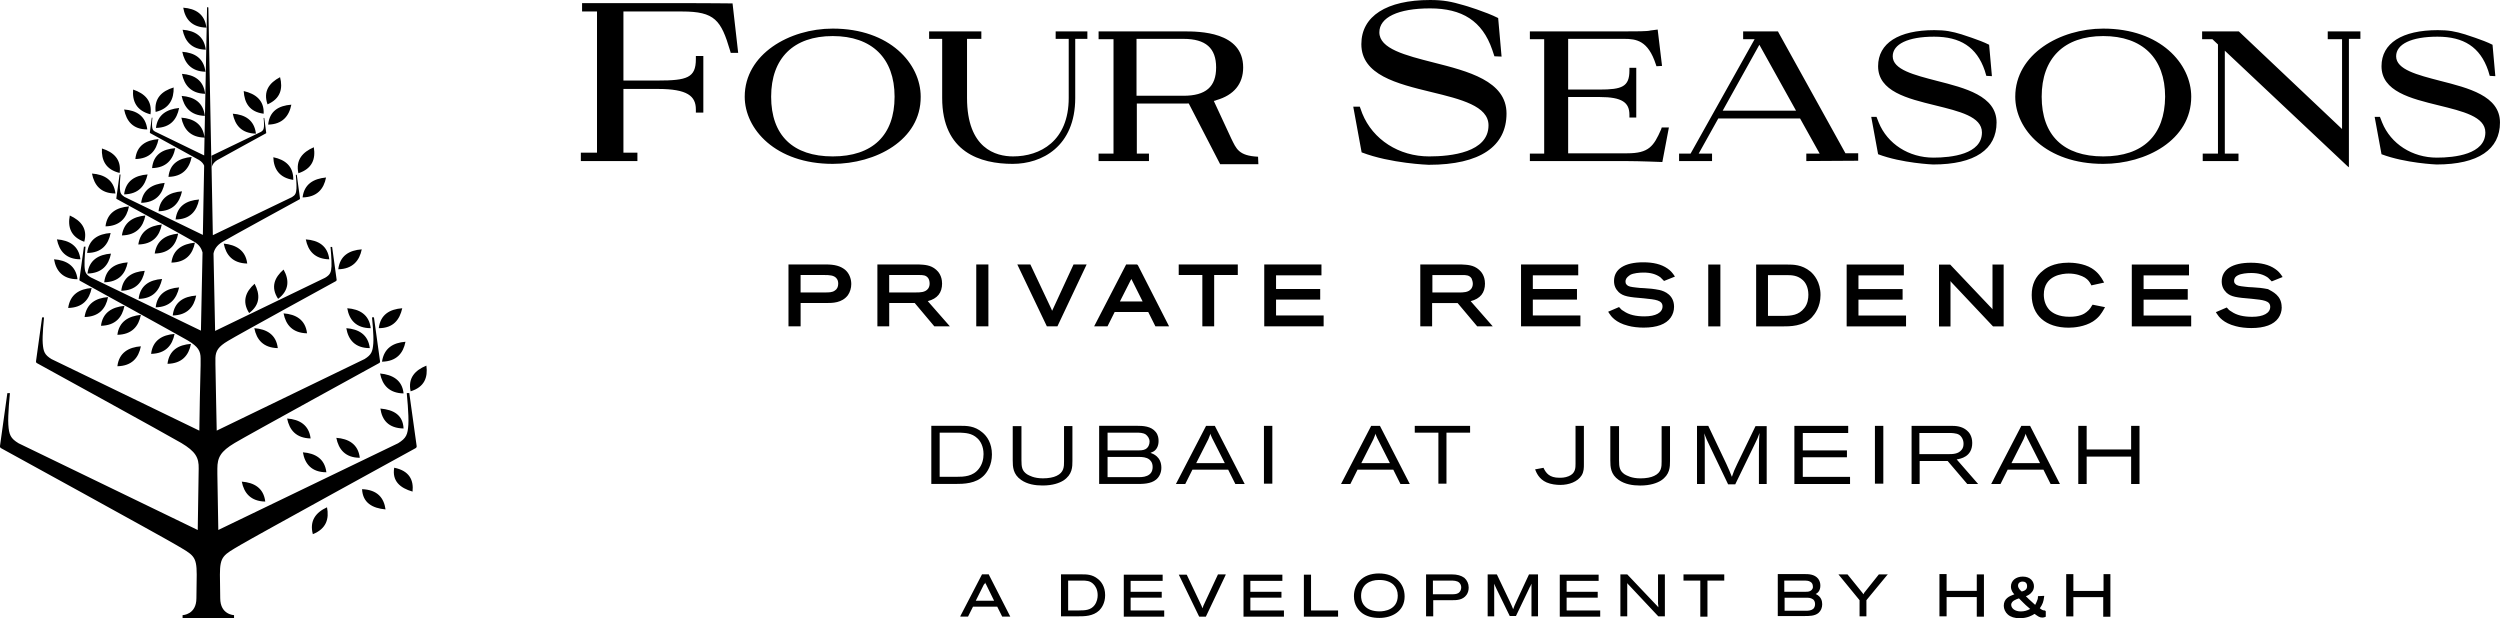
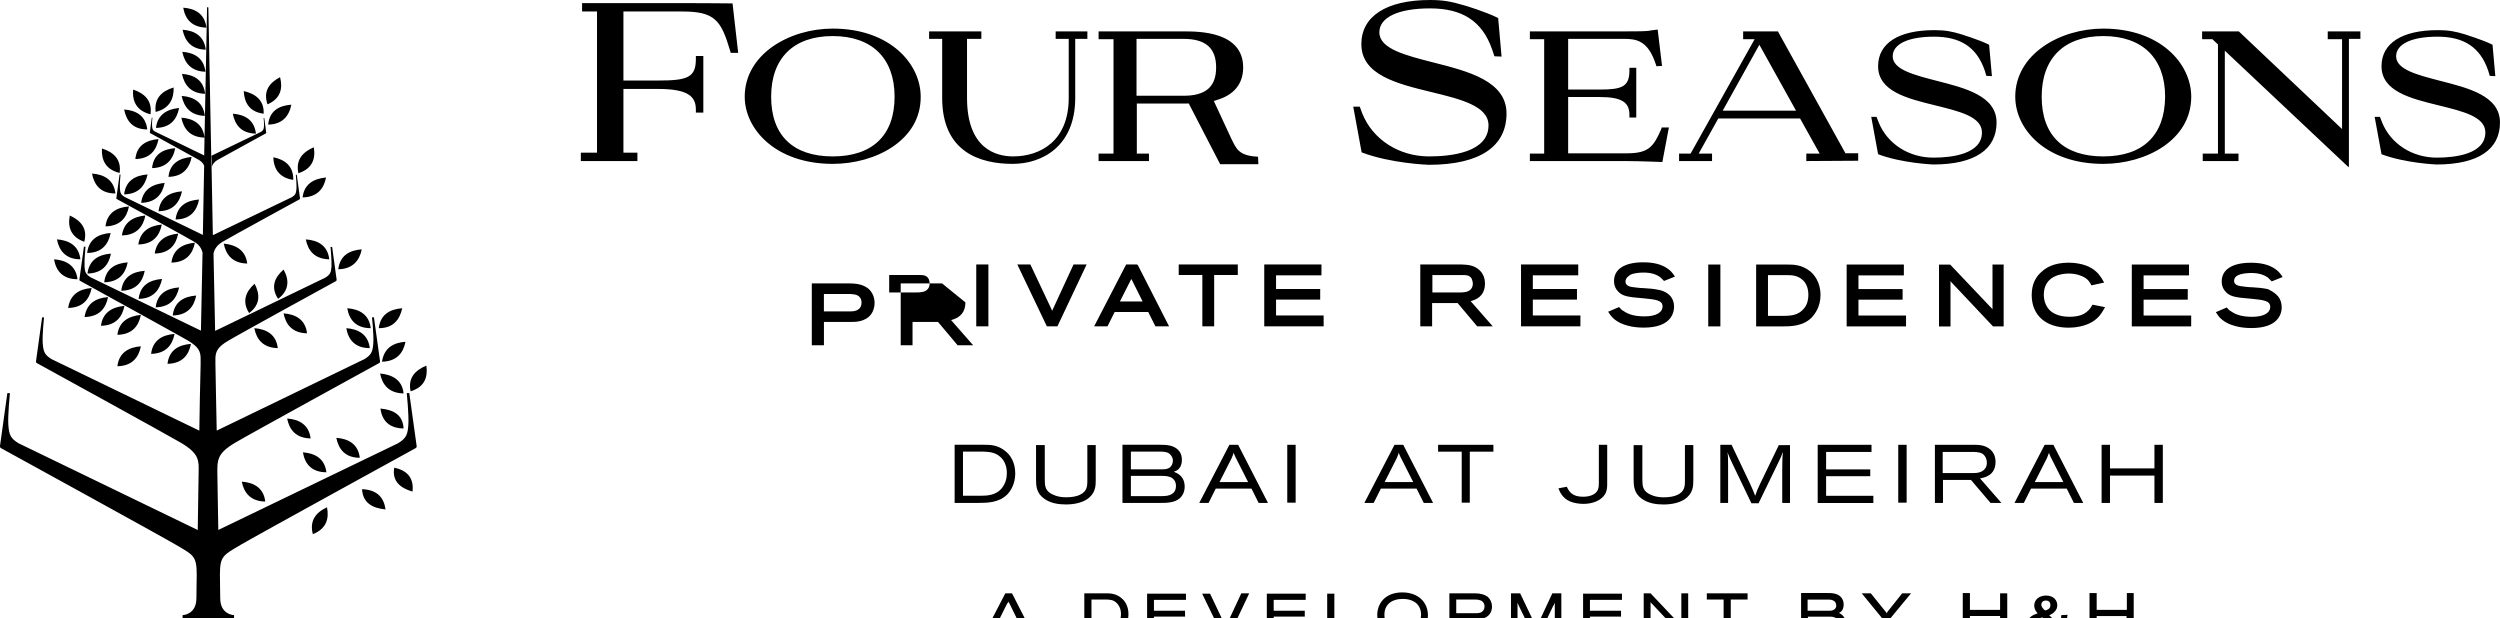
<svg xmlns="http://www.w3.org/2000/svg" id="Layer_2" data-name="Layer 2" viewBox="0 0 813.73 201.31">
  <g id="Layer_1-2" data-name="Layer 1">
-     <path d="m123.29,106.82c.52-4.42,3.56-6.19,7.64-6.49-.84,3.74-2.93,6.49-7.64,6.49m8.69,4.42c-.73,3.74-2.93,6.39-7.64,6.49.63-4.42,3.66-6.19,7.64-6.49m-19.26-4.42c3.98.29,7.12,2.06,7.64,6.49-4.81,0-7.01-2.75-7.64-6.49m.31-6.49c3.98.29,7.12,2.06,7.64,6.49-4.81,0-7.01-2.75-7.64-6.49m-6.59,64.79c.73,3.74-.21,6.98-4.61,8.75-1.15-4.33.94-7.08,4.61-8.75m19.05.69c-4.29-.39-7.43-2.16-7.64-6.59,5.02.2,7.12,2.85,7.64,6.59m8.79-5.8c-4.08-1.18-6.7-3.44-5.97-7.77,4.92.98,6.38,4.03,5.97,7.77m-55.58-3.24c3.98.29,7.12,2.06,7.64,6.49-4.71-.1-6.91-2.75-7.64-6.49m22.4-14.06c-4.71-.1-6.91-2.75-7.64-6.49,4.08.29,7.12,2.16,7.64,6.49m-2.51,4.52c3.98.29,7.12,2.06,7.64,6.49-4.81,0-7.01-2.75-7.64-6.49m10.88-4.72c3.98.29,7.12,2.06,7.64,6.49-4.71,0-6.91-2.75-7.64-6.49m-26.69-35.69c3.98.29,7.12,2.06,7.64,6.49-4.71-.1-6.91-2.75-7.64-6.49m9.52-4.82c3.98.29,7.12,2.06,7.64,6.49-4.71-.1-6.91-2.75-7.64-6.49m-11.83-16.22c-4.71-.1-6.91-2.75-7.64-6.49,3.98.39,7.12,2.16,7.64,6.49m.63,16.12c-2.41-3.74-1.15-6.98,1.78-9.54,1.78,3.44,1.88,6.78-1.78,9.54m11.2-14.16c1.88,3.34,1.88,6.78-1.78,9.54-2.51-3.83-1.15-6.98,1.78-9.54m-37.78,30.68c.52-4.42,3.56-6.19,7.64-6.49-.73,3.74-2.93,6.39-7.64,6.49m2.3-9.73c-.73,3.74-2.93,6.39-7.64,6.49.52-4.42,3.66-6.19,7.64-6.49m76.4,19.27l2.41,17.3c0,.39-.21.49-.31.59,0,0-52.12,28.61-56.94,31.46-5.65,3.34-6.8,3.64-6.8,9.73,0,.49.1,7.37.1,7.67,0,5.41,4.5,5.51,4.5,5.51v1.08h-16.75v-1.08s4.5-.1,4.5-5.51c0-.29.1-7.37.1-7.67,0-6.19-1.15-6.39-6.8-9.73-4.81-2.85-56.94-31.46-56.94-31.46-.1-.1-.31-.2-.31-.59l2.41-17.3h.84s-.73,7.28-.52,10.23c.21,3.34.73,4.52,3.35,6.1l58.3,28.22c.1-5.8.21-12.58.31-19.96.1-3.64-1.05-5.6-5.65-8.36-3.98-2.36-47.1-26.05-47.1-26.05-.1-.1-.21-.2-.21-.49l1.99-14.35h.63s-.63,6-.42,8.46c.21,2.75.63,3.74,2.83,5.11l48.14,23.3c.1-6.78.21-13.96.42-21.34v-2.16c0-2.46-.84-3.83-4.08-5.8-3.04-1.77-35.17-19.47-35.17-19.47-.1,0-.21-.1-.21-.39l1.47-10.72h.52s-.42,4.52-.31,6.29c.1,2.06.42,2.75,2.09,3.74l35.79,17.3c.21-8.46.31-17.01.52-25.46-.31-1.18-1.05-2.56-2.83-3.54-2.09-1.28-25.12-13.86-25.12-13.86-.1,0-.1-.1-.1-.29l1.05-7.67h.31s-.31,3.24-.21,4.52c.1,1.47.31,1.97,1.47,2.75l25.54,12.39c.1-7.77.31-15.34.42-22.52-.21-.59-.73-1.28-1.67-1.87-1.36-.79-15.91-8.75-15.91-8.75,0,0-.1-.1-.1-.2l.63-4.82h.21s-.21,2.06-.1,2.85c.1.88.21,1.28.94,1.67l16.01,7.77h0c.52-27.63.94-48.08.94-48.08,0-.1.1-.2.21-.2s.21.1.21.2c0,0,.42,20.55.94,48.18,0,1.18,0,2.36.1,3.54.1,7.08.31,14.55.42,22.32l25.75-12.39c1.15-.69,1.36-1.28,1.47-2.75.1-1.28-.21-4.52-.21-4.52h.31l1.05,7.67c0,.2-.1.2-.1.29,0,0-23.03,12.58-25.12,13.86-1.99,1.18-2.72,2.65-2.93,3.83.21,8.26.31,16.81.52,25.17l35.79-17.3c1.67-.98,1.99-1.77,2.09-3.74.1-1.77-.31-6.29-.31-6.29h.52l1.47,10.72c0,.2-.1.29-.21.39,0,0-32.13,17.6-35.17,19.47-3.14,1.87-3.98,3.24-4.08,5.51v2.06c.1,7.47.31,14.75.42,21.63l48.14-23.3c2.2-1.38,2.62-2.36,2.83-5.11.21-2.46-.42-8.46-.42-8.46h.63l1.99,14.35c0,.29-.1.39-.21.49,0,0-43.02,23.6-47.1,26.05-4.61,2.75-5.65,4.72-5.65,8.36v1.77c.1,6.69.21,12.78.31,18.19l58.51-28.22c2.72-1.67,3.14-2.85,3.35-6.1.21-2.95-.52-10.23-.52-10.23h.84ZM29.83,93.75c-.73,3.74-2.93,6.39-7.64,6.49.63-4.42,3.66-6.19,7.64-6.49m5.34,2.95c-.73,3.74-2.93,6.39-7.64,6.49.63-4.42,3.66-6.19,7.64-6.49m5.34,2.85c-.73,3.74-2.93,6.39-7.64,6.49.52-4.33,3.66-6.1,7.64-6.49m5.34,13.17c-.73,3.74-2.93,6.39-7.64,6.49.52-4.42,3.66-6.19,7.64-6.49m0-10.23c-.73,3.74-2.93,6.39-7.64,6.49.52-4.33,3.66-6.1,7.64-6.49m-28.26-18.09c3.98.29,7.12,2.06,7.64,6.49-4.81,0-7.01-2.75-7.64-6.49m.94-6.49c3.98.29,7.12,2.06,7.64,6.49-4.71,0-6.91-2.75-7.64-6.49m4.19-7.77c3.66,1.67,5.86,4.33,4.71,8.55-4.4-1.57-5.44-4.82-4.71-8.55m5.65,12.19c.52-4.42,3.56-6.19,7.64-6.49-.73,3.74-2.93,6.49-7.64,6.49m13.61-15.14c-.73,3.74-2.93,6.39-7.64,6.49.52-4.42,3.66-6.19,7.64-6.49m5.34,2.95c-.73,3.74-2.93,6.39-7.64,6.49.63-4.33,3.66-6.1,7.64-6.49m5.34,2.95c-.73,3.74-2.93,6.39-7.64,6.49.63-4.33,3.66-6.1,7.64-6.49m5.34,2.95c-.73,3.74-2.93,6.39-7.64,6.49.63-4.33,3.66-6.1,7.64-6.49m5.44,2.95c-.73,3.74-2.93,6.39-7.64,6.49.52-4.33,3.66-6.1,7.64-6.49m-7.22,23.7c.52-4.42,3.56-6.19,7.64-6.49-.73,3.74-2.93,6.39-7.64,6.49m-5.55-2.65c.52-4.42,3.56-6.19,7.64-6.49-.84,3.64-2.93,6.39-7.64,6.49m-5.55-2.75c.52-4.42,3.56-6.19,7.64-6.49-.84,3.74-2.93,6.39-7.64,6.49m-5.65-2.65c.52-4.42,3.56-6.19,7.64-6.49-.73,3.74-2.93,6.39-7.64,6.49m-3.35-12.09c-.73,3.74-2.93,6.39-7.64,6.49.52-4.42,3.66-6.19,7.64-6.49m-2.2,9.34c.52-4.42,3.56-6.19,7.64-6.49-.73,3.74-2.93,6.39-7.64,6.49m-3.98-35.4c3.98.29,7.12,2.06,7.64,6.49-4.81,0-6.91-2.75-7.64-6.49m3.24-8.16c3.77,1.18,6.38,3.54,5.76,7.96-4.5-1.08-5.97-4.13-5.76-7.96m7.22,14.94c.52-4.42,3.56-6.19,7.64-6.49-.84,3.74-2.93,6.39-7.64,6.49m11.2-17.99c-.73,3.74-2.83,6.39-7.54,6.49.42-4.42,3.56-6.19,7.54-6.49m5.44,2.95c-.73,3.74-2.93,6.39-7.54,6.49.42-4.42,3.45-6.19,7.54-6.49m5.34,2.85c-.73,3.74-2.93,6.39-7.54,6.49.42-4.33,3.45-6.1,7.54-6.49m-5.23,20.35c.52-4.42,3.56-6.19,7.64-6.49-.73,3.74-2.93,6.49-7.64,6.49m-3.56-11.9c-.73,3.74-2.93,6.39-7.64,6.49.52-4.33,3.66-6.1,7.64-6.49m-1.99,9.24c.52-4.42,3.56-6.19,7.64-6.49-.84,3.74-2.93,6.39-7.64,6.49m-11.2-33.13c3.98.29,7.01,2.06,7.54,6.49-4.71,0-6.8-2.75-7.54-6.49m2.93-6.49c3.77,1.28,6.28,3.64,5.65,8.06-4.61-1.18-5.97-4.33-5.65-8.06m14.97,6c-.73,3.74-2.83,6.39-7.54,6.49.52-4.33,3.56-6.1,7.54-6.49m-7.64,1.28c-.52-4.42,1.99-6.78,5.86-7.96.1,3.74-1.36,6.88-5.86,7.96m8.37,1.87c3.98.29,7.01,2.06,7.54,6.49-4.61-.1-6.8-2.75-7.54-6.49m.1-7.08c3.98.29,7.01,2.06,7.54,6.49-4.61-.1-6.8-2.85-7.54-6.49m.1-7.18c3.98.29,7.01,2.06,7.54,6.49-4.61-.1-6.8-2.85-7.54-6.49m.1-7.18c3.98.29,7.01,2.06,7.54,6.49-4.61-.1-6.8-2.85-7.54-6.49m.1-7.18c3.98.29,7.01,2.06,7.54,6.49-4.61-.1-6.8-2.75-7.54-6.49m.21-7.18c3.98.29,7.01,2.06,7.54,6.49-4.71-.1-6.91-2.75-7.54-6.49m9.31,51.72c0-1.18,0-2.36-.1-3.54l16.12-7.77c.73-.49.84-.79.94-1.67.1-.79-.1-2.85-.1-2.85h.21l.63,4.82c0,.1,0,.2-.1.2,0,0-14.55,7.96-15.91,8.75-.94.59-1.47,1.38-1.67,2.06m6.8-17.21c3.98.29,7.01,2.06,7.54,6.49-4.71-.1-6.8-2.75-7.54-6.49m3.56-7.37c3.87.88,6.7,3.05,6.49,7.37-4.61-.59-6.28-3.54-6.49-7.37m7.75,4.33c-1.47-4.23.52-6.98,4.08-8.85.94,3.64.21,6.98-4.08,8.85m7.75.1c-.73,3.74-2.93,6.39-7.54,6.49.42-4.42,3.45-6.19,7.54-6.49m.63,24.48c-4.61-.69-6.38-3.64-6.49-7.37,3.87.79,6.59,2.95,6.49,7.37m1.67-2.16c-.94-4.33,1.36-6.88,5.02-8.46.63,3.83-.52,6.98-5.02,8.46m9,1.38c-.73,3.74-2.93,6.39-7.64,6.49.52-4.33,3.56-6.1,7.64-6.49m1.05,26.64c-4.71-.1-6.91-2.75-7.64-6.49,4.08.29,7.12,2.06,7.64,6.49m2.93,3.24c.52-4.42,3.56-6.19,7.64-6.49-.73,3.64-2.93,6.39-7.64,6.49m13.71,45.33c4.29.39,7.33,2.06,7.54,6.49-4.92-.1-7.01-2.75-7.54-6.49m7.54-4.92c-4.71-.1-6.91-2.75-7.64-6.49,4.08.39,7.22,2.16,7.64,6.49m2.3-.69c-.94-4.33,1.47-6.88,5.13-8.36.52,3.83-.63,6.98-5.13,8.36M811.3,14.57l.91,10.22-1.82-.1-.51-1.72c-2.63-7.69-8-11.03-16.5-11.03s-13.46,2.43-13.46,6.38c0,4.35,6.98,6.07,14.37,8,9.11,2.33,19.43,4.86,19.43,13.56s-6.98,13.66-20.65,13.66c0,0-10.12-.4-17.91-3.34l-2.23-12.15h1.72l.71,1.82c2.83,6.98,9.82,11.44,17.81,11.44,5.87,0,15.79-1.11,15.79-8.2,0-5.16-7.39-6.88-15.18-8.81-9.11-2.23-18.62-4.55-18.62-12.75,0-7.49,6.68-11.74,18.32-11.74,3.54,0,5.67.4,9.01,1.42-.2,0,5.67,1.72,8.81,3.34m-163.86,0l.91,10.22-1.82-.1-.51-1.72c-2.63-7.69-8-11.03-16.5-11.03s-13.46,2.43-13.46,6.38c0,4.35,6.98,6.07,14.37,8,9.11,2.33,19.43,4.86,19.43,13.56s-6.98,13.66-20.65,13.66c0,0-10.12-.4-17.91-3.34l-2.23-12.15h1.72l.71,1.82c2.83,6.98,9.82,11.44,17.81,11.44,5.87,0,15.79-1.11,15.79-8.2,0-5.16-7.39-6.88-15.18-8.81-9.11-2.23-18.62-4.55-18.62-12.75,0-7.49,6.68-11.74,18.32-11.74,3.54,0,5.67.4,9.01,1.42-.2,0,5.67,1.72,8.81,3.34m-237.85,38.87h-12.45l-10.83-20.95h8.6l5.87,12.65c1.62,3.24,2.33,5.57,8.7,5.87l.1,2.43ZM728.72,10.22l33.6,31.78V12.75h-4.66v-2.53h10.63v2.43h-3.74v41.8l-.51-.4-39.88-37.55v33.5h4.45v2.43h-11.64v-2.43h4.96V14.47l-1.82-1.72h-3.34v-2.53h11.94Zm-44.13-.91c-14.07,0-28.64,8.3-28.64,22.17,0,10.63,10.02,21.86,28.64,21.86,13.87,0,28.64-7.69,28.64-21.86,0-10.73-10.02-22.17-28.64-22.17m0,41.6c-12.96,0-20.04-6.88-20.04-19.43s7.29-19.74,20.04-19.74,20.14,7.19,20.14,19.74c-.1,12.55-7.19,19.43-20.14,19.43m-123.88-14.88h23.89l-11.94-21.46-11.94,21.46Zm27.23,16.4v-2.43h4.35l-6.38-11.44h-26.62l-6.38,11.44h4.35v2.43h-10.73v-2.43h3.74l20.85-37.25h-3.74v-2.53h11.34l.2.4,21.76,39.27h4.15v2.43l-16.9.1Zm-46.86.3h-.2c-.1,0-7.29-.3-11.34-.3h-31.58v-2.43h4.66V12.75h-4.66v-2.53h30.57c3.85,0,7.79,0,8.7-.3l2.33-.3,1.42,11.84-1.82.1-.2-.61c-2.53-7.79-6.38-8.3-10.32-8.3h-18.22v16.5h10.22c7.29,0,9.72-.91,9.72-6.17v-.91h2.23v16.19h-2.23v-.91c0-3.95-2.33-5.77-9.72-5.77h-10.22v18.32h19.23c6.98,0,8.6-2.23,11.03-7.79l.2-.61h2.33l-2.13,11.23Zm-53.44-46.86l1.11,12.55-2.33-.1-.71-2.13c-3.24-9.41-9.82-13.46-20.24-13.46s-16.5,2.94-16.5,7.79c0,5.36,8.5,7.49,17.61,9.82,11.13,2.83,23.78,5.97,23.78,16.6s-8.5,16.7-25.3,16.7c0,0-12.35-.4-21.86-4.05l-2.73-14.88h2.13l.81,2.23c3.44,8.5,11.94,13.97,21.76,13.97,7.19,0,19.33-1.32,19.33-10.12,0-6.28-9.01-8.5-18.62-10.83-11.23-2.73-22.77-5.57-22.77-15.59,0-9.11,8.2-14.37,22.37-14.37,4.35,0,6.88.51,11.03,1.72.1,0,7.19,2.13,11.13,4.15m-117.61,25.3h15.18c7.29,0,10.63-2.94,10.63-9.21s-3.34-9.31-10.63-9.31h-15.28v18.52h.1Zm15.69,2.53h-15.69v16.3h3.95v2.43h-16.4v-2.43h4.86V12.75h-4.86v-2.53h27.83c4.76,0,19.23,0,19.23,11.74,0,5.36-3.04,9.01-8.7,10.63,0,.1-3.24,1.11-10.22,1.11m-56.07,19.64c-10.53,0-22.98-3.74-22.98-21.46V12.65h-4.25v-2.43h17v2.43h-4.66v19.23c0,16.5,9.41,19.03,14.98,19.03,8.81,0,18.12-4.96,18.12-19.03V12.65h-4.25v-2.43h10.32v2.43h-3.95v19.23c0,15.89-10.93,21.46-20.34,21.46m-58.6-41.6c-12.75,0-20.04,7.19-20.04,19.74s7.08,19.43,20.04,19.43,20.14-6.88,20.14-19.43-7.39-19.74-20.14-19.74m0,41.6c-18.62,0-28.64-11.34-28.64-21.86,0-13.87,14.57-22.17,28.64-22.17,18.62,0,28.64,11.44,28.64,22.17.1,14.17-14.68,21.86-28.64,21.86m-63.56-.91h-18.42v-2.73h5.26V3.74h-4.86V1.01h32.59c6.88,0,16.3.1,16.4.1v.1l1.82,15.99h-2.43l-.2-.71c-2.94-9.92-4.96-12.75-15.59-12.75h-19.13v22.47h11.23c9.51,0,12.35-.91,12.35-6.98v-1.01h2.43v18.42h-2.43v-1.01c0-4.35-2.73-6.68-12.35-6.68h-11.23v20.75h4.55v2.73Zm535.21,47.57c0,1.32-.4,2.53-1.11,3.54-1.52,2.13-4.45,3.24-8.81,3.24-1.62,0-3.64-.2-5.06-.61-4.05-1.01-5.57-3.14-6.07-3.95l-.4-.61,3.54-1.52.3.3c.2.3.51.61,1.21,1.01,1.72,1.21,3.95,1.72,6.78,1.72,3.64,0,5.87-1.21,5.87-3.24s-2.23-2.23-6.07-2.63c-4.86-.4-6.68-.61-8.2-2.02-1.01-1.01-1.52-2.13-1.52-3.64,0-3.85,3.44-6.07,9.51-6.07,3.24,0,5.87.61,7.89,2.02,1.01.71,1.42,1.21,2.02,2.02l.4.61-3.54,1.42-.4-.4-.81-.81c-1.42-1.01-3.14-1.52-5.47-1.52-1.42,0-3.24.2-4.25.71-1.11.51-1.32,1.32-1.32,1.82,0,.4.1.81.4,1.01.51.61,1.32.71,3.04.91.81.1,1.72.2,2.53.2.81.1,1.72.1,2.53.2.71.1,1.62.2,2.53.4,1.42.81,4.45,2.02,4.45,5.87m-44.94,2.73h15.49v3.54h-19.33v-20.14h18.62v3.54h-14.78v4.45h14.37v3.44h-14.37v5.16h0Zm-16.6-3.54l4.05.81-.4.71c-.71,1.21-1.52,2.63-3.54,3.95-2.73,1.72-6.17,2.02-7.89,2.02-7.49,0-12.04-4.05-12.04-10.63,0-3.44,1.21-6.07,3.74-8,.71-.61,3.14-2.53,8.3-2.53,1.32,0,4.86.2,7.49,1.82,2.13,1.32,3.14,3.04,3.64,3.95l.4.71-4.15.91-.2-.4c-.4-.71-.81-1.42-1.92-2.13-1.01-.61-2.83-1.32-5.26-1.32-1.92,0-8.1.51-8.1,6.88,0,1.92.61,3.64,1.82,4.96,1.01,1.01,2.94,2.23,6.58,2.23,3.14,0,4.76-.91,5.47-1.52,1.11-.81,1.62-1.82,1.72-2.02l.3-.4Zm-32.69-13.06h3.74v20.14h-3.44l-.2-.2-13.36-14.17c-.1-.1-.2-.3-.3-.4v14.78h-3.74v-20.14h3.64l12.96,13.66c.4.4.61.61.81.91v-14.57h-.1Zm-43.52,16.6h15.49v3.54h-19.33v-20.14h18.62v3.54h-14.78v4.45h14.37v3.44h-14.37v5.16h0Zm-24.49.1h-4.96v-13.26h6.17c1.62,0,3.54.1,5.16,1.62.71.61,1.82,2.13,1.82,4.76,0,1.21-.2,2.94-1.32,4.35-1.82,2.33-4.25,2.53-6.88,2.53m8.81-14.47c-2.73-2.23-5.57-2.23-7.59-2.23h-10.02v20.14h8.2c2.94,0,7.08,0,9.92-2.94,1.01-1.11,2.83-3.44,2.83-7.29,0-4.25-2.13-6.68-3.34-7.69m-33.2-2.23h3.95v20.14h-3.95v-20.14Zm-26.92,5.57c0,.4.1.81.4,1.01.51.61,1.32.71,3.04.91.81.1,1.72.2,2.53.2.81.1,1.72.1,2.53.2.71.1,1.62.2,2.53.4,1.82.4,4.76,1.72,4.76,5.47,0,1.32-.4,2.53-1.11,3.54-1.52,2.13-4.45,3.24-8.81,3.24-1.62,0-3.64-.2-5.06-.61-4.05-1.01-5.57-3.14-6.07-3.95l-.4-.61,3.54-1.52.3.3c.2.3.51.61,1.21,1.01,1.72,1.21,3.95,1.72,6.78,1.72,3.64,0,5.87-1.21,5.87-3.24s-2.23-2.23-6.07-2.63c-4.86-.4-6.68-.61-8.2-2.02-1.01-1.01-1.52-2.13-1.52-3.64,0-3.85,3.44-6.07,9.51-6.07,3.24,0,5.87.61,7.89,2.02,1.01.71,1.42,1.21,2.02,2.02l.4.61-3.54,1.42-.4-.4-.81-.81c-1.42-1.01-3.14-1.52-5.47-1.52-1.42,0-3.24.2-4.25.71-1.42.91-1.62,1.62-1.62,2.23m-30.16,11.03h15.49v3.54h-19.33v-20.14h18.62v3.54h-14.78v4.45h14.37v3.44h-14.37v5.16h0Zm-19.53-10.32c0,.61-.2,1.21-.51,1.62-.91,1.21-2.63,1.21-3.95,1.21h-8.7v-5.67h9.82c1.11,0,2.23,0,2.94,1.11.2.51.4,1.11.4,1.72m3.95-.1c0-2.43-1.21-3.85-1.92-4.45-1.82-1.62-3.95-1.62-5.67-1.72h-13.46v20.14h3.85v-7.59h8.3l6.38,7.59h5.06l-7.19-8.2c3.14-.81,4.66-2.73,4.66-5.77m-68.01,10.42h15.49v3.54h-19.33v-20.14h18.62v3.54h-14.78v4.45h14.37v3.44h-14.37v5.16h0Zm-31.78-16.6h19.33v3.44h-7.69v16.7h-3.85v-16.7h-7.69v-3.44h-.1Zm-15.49,5.06l.1-.2s0-.1.1-.1c0,.1.1.2.1.2l3.54,7.08h-7.39l3.54-6.98Zm2.02-5.06h-3.54l-10.42,20.14h4.35l2.33-4.66h10.93l2.33,4.66h4.45l-10.12-19.84-.3-.3Zm-20.65,0h4.25l-9.51,20.14h-3.44l-9.62-20.14h4.25l6.78,14.37c.1.3.2.51.3.71.1-.1.1-.3.2-.4l6.78-14.68Zm-31.68,0h3.95v20.14h-3.95s0-20.14,0-20.14Zm-15.18,6.28c0,.61-.2,1.21-.51,1.62-.91,1.21-2.63,1.21-3.95,1.21h-8.7v-5.67h9.82c1.11,0,2.23,0,2.94,1.11.3.51.4,1.11.4,1.72m4.05-.1c0-2.43-1.21-3.85-1.92-4.45-1.82-1.62-3.95-1.62-5.67-1.72h-13.46v20.14h3.85v-7.59h8.3l6.38,7.59h5.06l-7.19-8.2c3.14-.81,4.66-2.73,4.66-5.77m-46.05-2.73h7.79c1.62,0,2.94.1,3.74.91.51.51.71,1.11.71,1.92,0,1.01-.4,1.82-1.11,2.23-.81.61-2.02.61-3.04.61h-8.1s0-5.67,0-5.67Zm8.2-3.44h-12.15v20.14h3.95v-7.59h8.5c1.82,0,4.96,0,6.88-2.53.71-1.01,1.11-2.33,1.11-3.64,0-1.82-.71-3.54-2.02-4.66-1.52-1.21-3.34-1.72-6.28-1.72m407.68,52.53h2.73v7.69h14.47v-7.69h2.73v18.93h-2.73v-8.91h-14.47v8.91h-2.73v-18.93Zm-16.5,4.15c-.1-.3-.3-.61-.4-.91-.1-.2-.2-.51-.2-.71-.1.2-.2.51-.3.81-.1.3-.3.71-.4,1.01l-3.95,7.79h9.31l-4.05-8Zm-2.02-4.15h2.83l9.72,18.93h-3.04l-2.33-4.66h-11.64l-2.33,4.66h-3.04l9.82-18.93Zm-33.2,2.33v6.88h9.31c1.52,0,3.34,0,4.45-1.42.51-.61.61-1.32.61-2.02s-.2-1.42-.61-2.02c-.81-1.32-2.23-1.32-3.44-1.42h-10.32Zm-2.63-2.33h12.85c1.62,0,3.64.1,5.26,1.52.61.51,1.72,1.72,1.72,4.05,0,4.55-3.85,5.16-5.06,5.36l6.98,8h-3.54l-6.38-7.49h-9.11v7.49h-2.63v-18.93h-.1Zm-11.84,0h2.73v18.83h-2.73v-18.83Zm-26.11,0h17.41v2.33h-14.78v5.67h14.37v2.23h-14.37v6.38h15.38v2.33h-18.12v-18.93h.1Zm-31.78,0h3.64l5.87,12.35c.91,2.02,1.11,2.43,1.82,4.25.61-1.82.81-2.23,1.72-4.15l5.97-12.35h3.64v18.83h-2.53v-10.83c0-3.64.1-4.25.2-5.77-.51,1.52-.71,1.82-1.42,3.34l-6.48,13.36h-2.33l-5.87-12.25c-1.01-2.13-1.32-2.73-1.92-4.35.2,1.42.2,1.82.2,4.76v11.74h-2.53v-18.93Zm-25.4,0v11.23c0,2.23.2,3.44,1.82,4.55.71.4,2.23,1.32,5.16,1.32,1.82,0,3.44-.3,4.45-.81,2.43-1.11,2.43-3.04,2.43-4.66v-11.54h2.73v11.34c0,1.92,0,4.45-2.94,6.38-1.32.81-3.44,1.62-6.78,1.62-2.43,0-4.96-.4-6.98-1.82-2.63-1.82-2.73-4.25-2.73-6.38v-11.13h2.83v-.1Zm-14.07,0h2.63v12.45c0,1.21,0,2.43-.71,3.64-1.32,2.13-4.15,3.14-6.98,3.14-1.32,0-3.04-.2-4.45-.81-2.53-1.11-3.34-3.24-3.74-4.25l2.73-.51c.81,1.72,1.92,3.24,5.16,3.24.71,0,1.82,0,3.04-.51,2.23-.91,2.23-2.73,2.23-4.05v-12.35h.1Zm-52.53,0h18.12v2.23h-7.69v16.6h-2.63v-16.6h-7.69v-2.23h-.1Zm-12.04,4.15c-.1-.3-.3-.61-.4-.91-.1-.2-.2-.51-.2-.71-.1.2-.2.51-.3.81s-.3.71-.4,1.01l-3.95,7.79h9.31l-4.05-8Zm-2.02-4.15h2.83l9.72,18.93h-3.04l-2.33-4.66h-11.64l-2.33,4.66h-3.04l9.82-18.93Zm-34.92,0h2.73v18.83h-2.73v-18.83Zm-16.8,4.15c-.1-.3-.3-.61-.4-.91-.1-.2-.2-.51-.2-.71-.1.2-.2.51-.3.81s-.3.71-.4,1.01l-3.95,7.79h9.31l-4.05-8Zm-2.02-4.15h2.83l9.72,18.93h-3.04l-2.33-4.66h-11.64l-2.33,4.66h-3.04l9.82-18.93Zm-32.08,10.22v6.48h10.22c1.11,0,2.43-.1,3.44-.91s1.01-2.02,1.01-2.43c0-1.62-.91-2.23-1.11-2.43-.91-.71-2.23-.81-3.34-.81h-10.22v.1Zm0-8v5.77h9.82c.81,0,1.82,0,2.53-.4.91-.51,1.32-1.52,1.32-2.43,0-1.11-.61-1.82-1.21-2.33-.91-.61-2.13-.61-3.14-.61h-9.31Zm-2.63-2.23h12.15c2.02,0,4.66.1,6.17,2.02.81,1.01.91,2.13.91,2.94,0,1.82-.81,2.94-1.72,3.44-.2.1-.91.4-.91.4.81.3,3.54,1.21,3.54,4.86,0,1.52-.61,2.94-1.72,3.85-1.72,1.42-4.35,1.42-6.38,1.42h-12.15v-18.93h.1Zm-25.4,0v11.23c0,2.23.2,3.44,1.82,4.55.71.4,2.23,1.32,5.16,1.32,1.82,0,3.44-.3,4.45-.81,2.43-1.11,2.43-3.04,2.43-4.66v-11.54h2.73v11.34c0,1.92,0,4.45-2.94,6.38-1.32.81-3.44,1.62-6.78,1.62-2.43,0-4.96-.4-6.98-1.82-2.63-1.82-2.73-4.25-2.73-6.38v-11.13h2.83v-.1Zm-26.62,2.23v14.37h5.47c2.43,0,5.36-.1,7.29-2.63,1.11-1.42,1.52-3.14,1.52-4.76,0-2.53-1.01-4.25-2.02-5.16-1.82-1.72-3.95-1.72-5.57-1.82h-6.68Zm-2.73-2.23h9.41c2.13,0,4.66,0,7.19,2.13,1.52,1.21,3.14,3.54,3.14,7.19,0,3.44-1.52,5.77-2.63,6.88-2.63,2.63-6.38,2.73-9.51,2.73h-7.59s0-18.93,0-18.93Zm383.79,48.38v13.76h-2.33v-6.38h-9.72v6.28h-2.33v-13.76h2.33v5.47h9.82v-5.47h2.23v.1Zm-29.76,7.79l.71.71.71.71c.3.3,1.11,1.11,2.23,2.02-.91.51-1.92.81-3.04.81-1.82,0-3.14-.91-3.14-2.23.1-1.21,1.62-1.72,2.53-2.02m.91-2.23c-.51-.4-1.21-1.11-1.21-1.92s.61-1.32,1.52-1.32c.71,0,1.42.4,1.42,1.42.1,1.21-.91,1.62-1.72,1.82m7.39,6.17c-.61,0-1.11-.4-1.52-.71.91-1.32,1.21-2.13,1.42-3.85v-.2l-2.02.1v.2c0,.51-.1.91-.3,1.32-.1.3-.3.71-.61,1.32l-1.11-1.01c-.61-.51-1.21-1.11-1.92-1.82.61-.2,1.42-.61,2.02-1.42.4-.51.61-1.11.61-1.82,0-1.52-1.11-3.14-3.64-3.14-2.23,0-3.85,1.32-3.85,3.24,0,1.21.61,2.02,1.11,2.53-1.72.61-3.44,1.42-3.44,3.74,0,1.01.51,2.13,1.32,2.83.91.81,2.23,1.21,3.85,1.21,2.53,0,4.05-.91,4.86-1.42,1.11.81,1.62,1.21,2.53,1.21.4,0,.71-.1.91-.2v-.2l.1.2h.1v-1.92h-.2c.1-.2,0-.2-.2-.2m-22.06-11.74h2.33v13.76h-2.33v-6.38h-9.82v6.28h-2.33v-13.76h2.33v5.47h9.82v-5.36Zm-31.88,0h2.94l-.3.3-6.68,8.1v5.26h-2.23v-5.26l-6.88-8.4h2.94l.1.1,4.66,5.77c.2.2.3.4.4.61.1-.1.2-.3.3-.51l4.76-5.97Zm-21.36,11.23c-.61.51-1.52.61-2.33.61h-6.98v-4.25h6.98c.71,0,1.52,0,2.23.51.2.1.71.61.71,1.52,0,.71-.2,1.21-.61,1.62m-.91-5.87c-.51.3-1.11.3-1.72.3h-6.78v-3.64h6.48c.71,0,1.42,0,2.02.4.4.2.81.71.81,1.52.1.4-.2,1.11-.81,1.42m1.72,1.01c.1-.1.2-.1.2-.1.51-.3,1.32-1.01,1.32-2.63,0-.81-.2-1.52-.71-2.23-1.21-1.52-3.24-1.52-4.45-1.52h-8.7v13.66h8.7c1.52,0,3.34,0,4.55-1.01.81-.71,1.21-1.72,1.21-2.83,0-1.01-.3-2.53-2.13-3.34m-42.91-6.38h13.16v2.02h-5.47v11.74h-2.33v-11.74h-5.47v-2.02h.1Zm-8.4,0h2.23v13.66h-2.13l-.1-.1-9.41-10.02c-.3-.3-.51-.51-.61-.71v10.83h-2.23v-13.66h2.23l.1.1,9.01,9.51c.51.51.71.71,1.01,1.11,0-.4,0-.71-.1-1.21v-9.51Zm-29.65,11.74h10.83v2.02h-13.16v-13.66h12.65v2.02h-10.42v3.54h10.12v1.92h-10.12v4.15h.1Zm-12.35-11.74h2.94v13.66h-2.13v-10.63c-.1.2-.2.51-.4.91l-.1.1-4.55,9.51h-2.02l-4.25-8.7c-.4-.81-.61-1.32-.81-1.82v10.63h-2.13v-13.66h2.94l.1.1,4.15,8.7c.61,1.21.71,1.62,1.11,2.53.3-.91.51-1.32,1.01-2.43l4.15-8.91Zm-31.27,2.02h5.77c.91,0,2.13,0,2.83.71.4.4.61.91.61,1.52,0,.71-.3,1.42-.91,1.82s-1.52.4-2.23.4h-6.07v-4.45Zm6.07-2.02h-8.3v13.66h2.33v-5.26h6.17c1.32,0,3.44,0,4.66-1.72.51-.71.71-1.52.71-2.43,0-1.21-.51-2.33-1.42-3.14-1.01-.71-2.23-1.11-4.15-1.11m-17.51,6.88c0,4.76-4.55,5.16-5.87,5.16-2.23,0-3.95-.61-4.96-1.82-1.01-1.11-1.11-2.53-1.11-3.24,0-3.74,2.94-5.16,5.77-5.16h.3c1.92,0,3.54.61,4.55,1.62.81.81,1.32,2.02,1.32,3.44m-6.07-7.19c-5.67,0-8.2,3.64-8.2,7.39,0,2.94,1.52,4.66,2.73,5.57,1.42,1.01,3.24,1.52,5.57,1.52,4.05,0,8.2-2.13,8.2-6.98,0-4.45-3.34-7.49-8.3-7.49m-22.17,12.04h8.81v2.02h-11.13v-13.66h2.33v11.64Zm-19.64,0h10.83v2.02h-13.16v-13.66h12.65v2.02h-10.42v3.54h10.12v1.92h-10.12v4.15h.1Zm-10.63-11.74h2.53l-.1.3-6.38,13.46h-2.13l-.1-.1-6.58-13.56h2.53l.1.1,4.66,9.82c.2.4.3.71.4,1.01.1-.2.2-.4.3-.81l4.76-10.22Zm-28.34,11.74h10.83v2.02h-13.16v-13.66h12.65v2.02h-10.42v3.54h10.12v1.92h-10.12v4.15h.1Zm-16.8,0h-3.64v-9.72h4.55c1.21,0,2.63,0,3.74,1.21.51.51,1.32,1.62,1.32,3.54,0,.91-.2,2.13-1.01,3.24-1.21,1.62-3.04,1.72-4.96,1.72m6.07-10.22c-1.82-1.52-3.74-1.52-5.26-1.52h-6.78v13.66h5.57c2.02,0,4.86,0,6.88-1.92.71-.71,1.92-2.33,1.92-4.96,0-2.94-1.42-4.55-2.33-5.26m-36.94,1.62c.1-.2.2-.3.2-.51,0,.1.1.2.1.3.1.1.1.2.2.3l2.63,5.36h-5.97l2.63-5.26.2-.2Zm1.42-3.14h-2.23l-6.98,13.46-.1.3h2.53l1.62-3.24h7.89l1.62,3.24h2.63l-6.98-13.66v-.1Z" />
+     <path d="m123.29,106.82c.52-4.42,3.56-6.19,7.64-6.49-.84,3.74-2.93,6.49-7.64,6.49m8.69,4.42c-.73,3.74-2.93,6.39-7.64,6.49.63-4.42,3.66-6.19,7.64-6.49m-19.26-4.42c3.98.29,7.12,2.06,7.64,6.49-4.81,0-7.01-2.75-7.64-6.49m.31-6.49c3.98.29,7.12,2.06,7.64,6.49-4.81,0-7.01-2.75-7.64-6.49m-6.59,64.79c.73,3.74-.21,6.98-4.61,8.75-1.15-4.33.94-7.08,4.61-8.75m19.05.69c-4.29-.39-7.43-2.16-7.64-6.59,5.02.2,7.12,2.85,7.64,6.59m8.79-5.8c-4.08-1.18-6.7-3.44-5.97-7.77,4.92.98,6.38,4.03,5.97,7.77m-55.58-3.24c3.98.29,7.12,2.06,7.64,6.49-4.71-.1-6.91-2.75-7.64-6.49m22.4-14.06c-4.71-.1-6.91-2.75-7.64-6.49,4.08.29,7.12,2.16,7.64,6.49m-2.51,4.52c3.98.29,7.12,2.06,7.64,6.49-4.81,0-7.01-2.75-7.64-6.49m10.88-4.72c3.98.29,7.12,2.06,7.64,6.49-4.71,0-6.91-2.75-7.64-6.49m-26.69-35.69c3.98.29,7.12,2.06,7.64,6.49-4.71-.1-6.91-2.75-7.64-6.49m9.52-4.82c3.98.29,7.12,2.06,7.64,6.49-4.71-.1-6.91-2.75-7.64-6.49m-11.83-16.22c-4.71-.1-6.91-2.75-7.64-6.49,3.98.39,7.12,2.16,7.64,6.49m.63,16.12c-2.41-3.74-1.15-6.98,1.78-9.54,1.78,3.44,1.88,6.78-1.78,9.54m11.2-14.16c1.88,3.34,1.88,6.78-1.78,9.54-2.51-3.83-1.15-6.98,1.78-9.54m-37.78,30.68c.52-4.42,3.56-6.19,7.64-6.49-.73,3.74-2.93,6.39-7.64,6.49m2.3-9.73c-.73,3.74-2.93,6.39-7.64,6.49.52-4.42,3.66-6.19,7.64-6.49m76.4,19.27l2.41,17.3c0,.39-.21.49-.31.59,0,0-52.12,28.61-56.94,31.46-5.65,3.34-6.8,3.64-6.8,9.73,0,.49.1,7.37.1,7.67,0,5.41,4.5,5.51,4.5,5.51v1.08h-16.75v-1.08s4.5-.1,4.5-5.51c0-.29.1-7.37.1-7.67,0-6.19-1.15-6.39-6.8-9.73-4.81-2.85-56.94-31.46-56.94-31.46-.1-.1-.31-.2-.31-.59l2.41-17.3h.84s-.73,7.28-.52,10.23c.21,3.34.73,4.52,3.35,6.1l58.3,28.22c.1-5.8.21-12.58.31-19.96.1-3.64-1.05-5.6-5.65-8.36-3.98-2.36-47.1-26.05-47.1-26.05-.1-.1-.21-.2-.21-.49l1.99-14.35h.63s-.63,6-.42,8.46c.21,2.75.63,3.74,2.83,5.11l48.14,23.3c.1-6.78.21-13.96.42-21.34v-2.16c0-2.46-.84-3.83-4.08-5.8-3.04-1.77-35.17-19.47-35.17-19.47-.1,0-.21-.1-.21-.39l1.47-10.72h.52s-.42,4.52-.31,6.29c.1,2.06.42,2.75,2.09,3.74l35.79,17.3c.21-8.46.31-17.01.52-25.46-.31-1.18-1.05-2.56-2.83-3.54-2.09-1.28-25.12-13.86-25.12-13.86-.1,0-.1-.1-.1-.29l1.05-7.67h.31s-.31,3.24-.21,4.52c.1,1.47.31,1.97,1.47,2.75l25.54,12.39c.1-7.77.31-15.34.42-22.52-.21-.59-.73-1.28-1.67-1.87-1.36-.79-15.91-8.75-15.91-8.75,0,0-.1-.1-.1-.2l.63-4.82h.21s-.21,2.06-.1,2.85c.1.88.21,1.28.94,1.67l16.01,7.77h0c.52-27.63.94-48.08.94-48.08,0-.1.1-.2.21-.2s.21.1.21.2c0,0,.42,20.55.94,48.18,0,1.18,0,2.36.1,3.54.1,7.08.31,14.55.42,22.32l25.75-12.39c1.15-.69,1.36-1.28,1.47-2.75.1-1.28-.21-4.52-.21-4.52h.31l1.05,7.67c0,.2-.1.2-.1.29,0,0-23.03,12.58-25.12,13.86-1.99,1.18-2.72,2.65-2.93,3.83.21,8.26.31,16.81.52,25.17l35.79-17.3c1.67-.98,1.99-1.77,2.09-3.74.1-1.77-.31-6.29-.31-6.29h.52l1.47,10.72c0,.2-.1.29-.21.39,0,0-32.13,17.6-35.17,19.47-3.14,1.87-3.98,3.24-4.08,5.51v2.06c.1,7.47.31,14.75.42,21.63l48.14-23.3c2.2-1.38,2.62-2.36,2.83-5.11.21-2.46-.42-8.46-.42-8.46h.63l1.99,14.35c0,.29-.1.39-.21.49,0,0-43.02,23.6-47.1,26.05-4.61,2.75-5.65,4.72-5.65,8.36v1.77c.1,6.69.21,12.78.31,18.19l58.51-28.22c2.72-1.67,3.14-2.85,3.35-6.1.21-2.95-.52-10.23-.52-10.23h.84ZM29.83,93.75c-.73,3.74-2.93,6.39-7.64,6.49.63-4.42,3.66-6.19,7.64-6.49m5.34,2.95c-.73,3.74-2.93,6.39-7.64,6.49.63-4.42,3.66-6.19,7.64-6.49m5.34,2.85c-.73,3.74-2.93,6.39-7.64,6.49.52-4.33,3.66-6.1,7.64-6.49m5.34,13.17c-.73,3.74-2.93,6.39-7.64,6.49.52-4.42,3.66-6.19,7.64-6.49m0-10.23c-.73,3.74-2.93,6.39-7.64,6.49.52-4.33,3.66-6.1,7.64-6.49m-28.26-18.09c3.98.29,7.12,2.06,7.64,6.49-4.81,0-7.01-2.75-7.64-6.49m.94-6.49c3.98.29,7.12,2.06,7.64,6.49-4.71,0-6.91-2.75-7.64-6.49m4.19-7.77c3.66,1.67,5.86,4.33,4.71,8.55-4.4-1.57-5.44-4.82-4.71-8.55m5.65,12.19c.52-4.42,3.56-6.19,7.64-6.49-.73,3.74-2.93,6.49-7.64,6.49m13.61-15.14c-.73,3.74-2.93,6.39-7.64,6.49.52-4.42,3.66-6.19,7.64-6.49m5.34,2.95c-.73,3.74-2.93,6.39-7.64,6.49.63-4.33,3.66-6.1,7.64-6.49m5.34,2.95c-.73,3.74-2.93,6.39-7.64,6.49.63-4.33,3.66-6.1,7.64-6.49m5.34,2.95c-.73,3.74-2.93,6.39-7.64,6.49.63-4.33,3.66-6.1,7.64-6.49m5.44,2.95c-.73,3.74-2.93,6.39-7.64,6.49.52-4.33,3.66-6.1,7.64-6.49m-7.22,23.7c.52-4.42,3.56-6.19,7.64-6.49-.73,3.74-2.93,6.39-7.64,6.49m-5.55-2.65c.52-4.42,3.56-6.19,7.64-6.49-.84,3.64-2.93,6.39-7.64,6.49m-5.55-2.75c.52-4.42,3.56-6.19,7.64-6.49-.84,3.74-2.93,6.39-7.64,6.49m-5.65-2.65c.52-4.42,3.56-6.19,7.64-6.49-.73,3.74-2.93,6.39-7.64,6.49m-3.35-12.09c-.73,3.74-2.93,6.39-7.64,6.49.52-4.42,3.66-6.19,7.64-6.49m-2.2,9.34c.52-4.42,3.56-6.19,7.64-6.49-.73,3.74-2.93,6.39-7.64,6.49m-3.98-35.4c3.98.29,7.12,2.06,7.64,6.49-4.81,0-6.91-2.75-7.64-6.49m3.24-8.16c3.77,1.18,6.38,3.54,5.76,7.96-4.5-1.08-5.97-4.13-5.76-7.96m7.22,14.94c.52-4.42,3.56-6.19,7.64-6.49-.84,3.74-2.93,6.39-7.64,6.49m11.2-17.99c-.73,3.74-2.83,6.39-7.54,6.49.42-4.42,3.56-6.19,7.54-6.49m5.44,2.95c-.73,3.74-2.93,6.39-7.54,6.49.42-4.42,3.45-6.19,7.54-6.49m5.34,2.85c-.73,3.74-2.93,6.39-7.54,6.49.42-4.33,3.45-6.1,7.54-6.49m-5.23,20.35c.52-4.42,3.56-6.19,7.64-6.49-.73,3.74-2.93,6.49-7.64,6.49m-3.56-11.9c-.73,3.74-2.93,6.39-7.64,6.49.52-4.33,3.66-6.1,7.64-6.49m-1.99,9.24c.52-4.42,3.56-6.19,7.64-6.49-.84,3.74-2.93,6.39-7.64,6.49m-11.2-33.13c3.98.29,7.01,2.06,7.54,6.49-4.71,0-6.8-2.75-7.54-6.49m2.93-6.49c3.77,1.28,6.28,3.64,5.65,8.06-4.61-1.18-5.97-4.33-5.65-8.06m14.97,6c-.73,3.74-2.83,6.39-7.54,6.49.52-4.33,3.56-6.1,7.54-6.49m-7.64,1.28c-.52-4.42,1.99-6.78,5.86-7.96.1,3.74-1.36,6.88-5.86,7.96m8.37,1.87c3.98.29,7.01,2.06,7.54,6.49-4.61-.1-6.8-2.75-7.54-6.49m.1-7.08c3.98.29,7.01,2.06,7.54,6.49-4.61-.1-6.8-2.85-7.54-6.49m.1-7.18c3.98.29,7.01,2.06,7.54,6.49-4.61-.1-6.8-2.85-7.54-6.49m.1-7.18c3.98.29,7.01,2.06,7.54,6.49-4.61-.1-6.8-2.85-7.54-6.49m.1-7.18c3.98.29,7.01,2.06,7.54,6.49-4.61-.1-6.8-2.75-7.54-6.49m.21-7.18c3.98.29,7.01,2.06,7.54,6.49-4.71-.1-6.91-2.75-7.54-6.49m9.31,51.72c0-1.18,0-2.36-.1-3.54l16.12-7.77c.73-.49.84-.79.94-1.67.1-.79-.1-2.85-.1-2.85h.21l.63,4.82c0,.1,0,.2-.1.2,0,0-14.55,7.96-15.91,8.75-.94.59-1.47,1.38-1.67,2.06m6.8-17.21c3.98.29,7.01,2.06,7.54,6.49-4.71-.1-6.8-2.75-7.54-6.49m3.56-7.37c3.87.88,6.7,3.05,6.49,7.37-4.61-.59-6.28-3.54-6.49-7.37m7.75,4.33c-1.47-4.23.52-6.98,4.08-8.85.94,3.64.21,6.98-4.08,8.85m7.75.1c-.73,3.74-2.93,6.39-7.54,6.49.42-4.42,3.45-6.19,7.54-6.49m.63,24.48c-4.61-.69-6.38-3.64-6.49-7.37,3.87.79,6.59,2.95,6.49,7.37m1.67-2.16c-.94-4.33,1.36-6.88,5.02-8.46.63,3.83-.52,6.98-5.02,8.46m9,1.38c-.73,3.74-2.93,6.39-7.64,6.49.52-4.33,3.56-6.1,7.64-6.49m1.05,26.64c-4.71-.1-6.91-2.75-7.64-6.49,4.08.29,7.12,2.06,7.64,6.49m2.93,3.24c.52-4.42,3.56-6.19,7.64-6.49-.73,3.64-2.93,6.39-7.64,6.49m13.71,45.33c4.29.39,7.33,2.06,7.54,6.49-4.92-.1-7.01-2.75-7.54-6.49m7.54-4.92c-4.71-.1-6.91-2.75-7.64-6.49,4.08.39,7.22,2.16,7.64,6.49m2.3-.69c-.94-4.33,1.47-6.88,5.13-8.36.52,3.83-.63,6.98-5.13,8.36M811.3,14.57l.91,10.22-1.82-.1-.51-1.72c-2.63-7.69-8-11.03-16.5-11.03s-13.46,2.43-13.46,6.38c0,4.35,6.98,6.07,14.37,8,9.11,2.33,19.43,4.86,19.43,13.56s-6.98,13.66-20.65,13.66c0,0-10.12-.4-17.91-3.34l-2.23-12.15h1.72l.71,1.82c2.83,6.98,9.82,11.44,17.81,11.44,5.87,0,15.79-1.11,15.79-8.2,0-5.16-7.39-6.88-15.18-8.81-9.11-2.23-18.62-4.55-18.62-12.75,0-7.49,6.68-11.74,18.32-11.74,3.54,0,5.67.4,9.01,1.42-.2,0,5.67,1.72,8.81,3.34m-163.86,0l.91,10.22-1.82-.1-.51-1.72c-2.63-7.69-8-11.03-16.5-11.03s-13.46,2.43-13.46,6.38c0,4.35,6.98,6.07,14.37,8,9.11,2.33,19.43,4.86,19.43,13.56s-6.98,13.66-20.65,13.66c0,0-10.12-.4-17.91-3.34l-2.23-12.15h1.72l.71,1.82c2.83,6.98,9.82,11.44,17.81,11.44,5.87,0,15.79-1.11,15.79-8.2,0-5.16-7.39-6.88-15.18-8.81-9.11-2.23-18.62-4.55-18.62-12.75,0-7.49,6.68-11.74,18.32-11.74,3.54,0,5.67.4,9.01,1.42-.2,0,5.67,1.72,8.81,3.34m-237.85,38.87h-12.45l-10.83-20.95h8.6l5.87,12.65c1.62,3.24,2.33,5.57,8.7,5.87l.1,2.43ZM728.72,10.22l33.6,31.78V12.75h-4.66v-2.53h10.63v2.43h-3.74v41.8l-.51-.4-39.88-37.55v33.5h4.45v2.43h-11.64v-2.43h4.96V14.47l-1.82-1.72h-3.34v-2.53h11.94Zm-44.13-.91c-14.07,0-28.64,8.3-28.64,22.17,0,10.63,10.02,21.86,28.64,21.86,13.87,0,28.64-7.69,28.64-21.86,0-10.73-10.02-22.17-28.64-22.17m0,41.6c-12.96,0-20.04-6.88-20.04-19.43s7.29-19.74,20.04-19.74,20.14,7.19,20.14,19.74c-.1,12.55-7.19,19.43-20.14,19.43m-123.88-14.88h23.89l-11.94-21.46-11.94,21.46Zm27.23,16.4v-2.43h4.35l-6.38-11.44h-26.62l-6.38,11.44h4.35v2.43h-10.73v-2.43h3.74l20.85-37.25h-3.74v-2.53h11.34l.2.4,21.76,39.27h4.15v2.43l-16.9.1Zm-46.86.3h-.2c-.1,0-7.29-.3-11.34-.3h-31.58v-2.43h4.66V12.75h-4.66v-2.53h30.57c3.85,0,7.79,0,8.7-.3l2.33-.3,1.42,11.84-1.82.1-.2-.61c-2.53-7.79-6.38-8.3-10.32-8.3h-18.22v16.5h10.22c7.29,0,9.72-.91,9.72-6.17v-.91h2.23v16.19h-2.23v-.91c0-3.95-2.33-5.77-9.72-5.77h-10.22v18.32h19.23c6.98,0,8.6-2.23,11.03-7.79l.2-.61h2.33l-2.13,11.23Zm-53.44-46.86l1.11,12.55-2.33-.1-.71-2.13c-3.24-9.41-9.82-13.46-20.24-13.46s-16.5,2.94-16.5,7.79c0,5.36,8.5,7.49,17.61,9.82,11.13,2.83,23.78,5.97,23.78,16.6s-8.5,16.7-25.3,16.7c0,0-12.35-.4-21.86-4.05l-2.73-14.88h2.13l.81,2.23c3.44,8.5,11.94,13.97,21.76,13.97,7.19,0,19.33-1.32,19.33-10.12,0-6.28-9.01-8.5-18.62-10.83-11.23-2.73-22.77-5.57-22.77-15.59,0-9.11,8.2-14.37,22.37-14.37,4.35,0,6.88.51,11.03,1.72.1,0,7.19,2.13,11.13,4.15m-117.61,25.3h15.18c7.29,0,10.63-2.94,10.63-9.21s-3.34-9.31-10.63-9.31h-15.28v18.52h.1Zm15.69,2.53h-15.69v16.3h3.95v2.43h-16.4v-2.43h4.86V12.75h-4.86v-2.53h27.83c4.76,0,19.23,0,19.23,11.74,0,5.36-3.04,9.01-8.7,10.63,0,.1-3.24,1.11-10.22,1.11m-56.07,19.64c-10.53,0-22.98-3.74-22.98-21.46V12.65h-4.25v-2.43h17v2.43h-4.66v19.23c0,16.5,9.41,19.03,14.98,19.03,8.81,0,18.12-4.96,18.12-19.03V12.65h-4.25v-2.43h10.32v2.43h-3.95v19.23c0,15.89-10.93,21.46-20.34,21.46m-58.6-41.6c-12.75,0-20.04,7.19-20.04,19.74s7.08,19.43,20.04,19.43,20.14-6.88,20.14-19.43-7.39-19.74-20.14-19.74m0,41.6c-18.62,0-28.64-11.34-28.64-21.86,0-13.87,14.57-22.17,28.64-22.17,18.62,0,28.64,11.44,28.64,22.17.1,14.17-14.68,21.86-28.64,21.86m-63.56-.91h-18.42v-2.73h5.26V3.74h-4.86V1.01h32.59c6.88,0,16.3.1,16.4.1v.1l1.82,15.99h-2.43l-.2-.71c-2.94-9.92-4.96-12.75-15.59-12.75h-19.13v22.47h11.23c9.51,0,12.35-.91,12.35-6.98v-1.01h2.43v18.42h-2.43v-1.01c0-4.35-2.73-6.68-12.35-6.68h-11.23v20.75h4.55v2.73Zm535.21,47.57c0,1.32-.4,2.53-1.11,3.54-1.52,2.13-4.45,3.24-8.81,3.24-1.62,0-3.64-.2-5.06-.61-4.05-1.01-5.57-3.14-6.07-3.95l-.4-.61,3.54-1.52.3.3c.2.3.51.61,1.21,1.01,1.72,1.21,3.95,1.72,6.78,1.72,3.64,0,5.87-1.21,5.87-3.24s-2.23-2.23-6.07-2.63c-4.86-.4-6.68-.61-8.2-2.02-1.01-1.01-1.52-2.13-1.52-3.64,0-3.85,3.44-6.07,9.51-6.07,3.24,0,5.87.61,7.89,2.02,1.01.71,1.42,1.21,2.02,2.02l.4.61-3.54,1.42-.4-.4-.81-.81c-1.42-1.01-3.14-1.52-5.47-1.52-1.42,0-3.24.2-4.25.71-1.11.51-1.32,1.32-1.32,1.82,0,.4.1.81.4,1.01.51.61,1.32.71,3.04.91.81.1,1.72.2,2.53.2.81.1,1.72.1,2.53.2.71.1,1.62.2,2.53.4,1.42.81,4.45,2.02,4.45,5.87m-44.94,2.73h15.49v3.54h-19.33v-20.14h18.62v3.54h-14.78v4.45h14.37v3.44h-14.37v5.16h0Zm-16.6-3.54l4.05.81-.4.71c-.71,1.21-1.52,2.63-3.54,3.95-2.73,1.72-6.17,2.02-7.89,2.02-7.49,0-12.04-4.05-12.04-10.63,0-3.44,1.21-6.07,3.74-8,.71-.61,3.14-2.53,8.3-2.53,1.32,0,4.86.2,7.49,1.82,2.13,1.32,3.14,3.04,3.64,3.95l.4.71-4.15.91-.2-.4c-.4-.71-.81-1.42-1.92-2.13-1.01-.61-2.83-1.32-5.26-1.32-1.92,0-8.1.51-8.1,6.88,0,1.92.61,3.64,1.82,4.96,1.01,1.01,2.94,2.23,6.58,2.23,3.14,0,4.76-.91,5.47-1.52,1.11-.81,1.62-1.82,1.72-2.02l.3-.4Zm-32.69-13.06h3.74v20.14h-3.44l-.2-.2-13.36-14.17c-.1-.1-.2-.3-.3-.4v14.78h-3.74v-20.14h3.64l12.96,13.66c.4.4.61.61.81.91v-14.57h-.1Zm-43.52,16.6h15.49v3.54h-19.33v-20.14h18.62v3.54h-14.78v4.45h14.37v3.44h-14.37v5.16h0Zm-24.49.1h-4.96v-13.26h6.17c1.62,0,3.54.1,5.16,1.62.71.61,1.82,2.13,1.82,4.76,0,1.21-.2,2.94-1.32,4.35-1.82,2.33-4.25,2.53-6.88,2.53m8.81-14.47c-2.73-2.23-5.57-2.23-7.59-2.23h-10.02v20.14h8.2c2.94,0,7.08,0,9.92-2.94,1.01-1.11,2.83-3.44,2.83-7.29,0-4.25-2.13-6.68-3.34-7.69m-33.2-2.23h3.95v20.14h-3.95v-20.14Zm-26.92,5.57c0,.4.1.81.4,1.01.51.61,1.32.71,3.04.91.81.1,1.72.2,2.53.2.81.1,1.72.1,2.53.2.71.1,1.62.2,2.53.4,1.82.4,4.76,1.72,4.76,5.47,0,1.32-.4,2.53-1.11,3.54-1.52,2.13-4.45,3.24-8.81,3.24-1.62,0-3.64-.2-5.06-.61-4.05-1.01-5.57-3.14-6.07-3.95l-.4-.61,3.54-1.52.3.3c.2.3.51.61,1.21,1.01,1.72,1.21,3.95,1.72,6.78,1.72,3.64,0,5.87-1.21,5.87-3.24s-2.23-2.23-6.07-2.63c-4.86-.4-6.68-.61-8.2-2.02-1.01-1.01-1.52-2.13-1.52-3.64,0-3.85,3.44-6.07,9.51-6.07,3.24,0,5.87.61,7.89,2.02,1.01.71,1.42,1.21,2.02,2.02l.4.61-3.54,1.42-.4-.4-.81-.81c-1.42-1.01-3.14-1.52-5.47-1.52-1.42,0-3.24.2-4.25.71-1.42.91-1.62,1.62-1.62,2.23m-30.16,11.03h15.49v3.54h-19.33v-20.14h18.62v3.54h-14.78v4.45h14.37v3.44h-14.37v5.16h0Zm-19.53-10.32c0,.61-.2,1.21-.51,1.62-.91,1.21-2.63,1.21-3.95,1.21h-8.7v-5.67h9.82c1.11,0,2.23,0,2.94,1.11.2.51.4,1.11.4,1.72m3.95-.1c0-2.43-1.21-3.85-1.92-4.45-1.82-1.62-3.95-1.62-5.67-1.72h-13.46v20.14h3.85v-7.59h8.3l6.38,7.59h5.06l-7.19-8.2c3.14-.81,4.66-2.73,4.66-5.77m-68.01,10.42h15.49v3.54h-19.33v-20.14h18.62v3.54h-14.78v4.45h14.37v3.44h-14.37v5.16h0Zm-31.78-16.6h19.33v3.44h-7.69v16.7h-3.85v-16.7h-7.69v-3.44h-.1Zm-15.49,5.06l.1-.2s0-.1.1-.1c0,.1.1.2.1.2l3.54,7.08h-7.39l3.54-6.98Zm2.02-5.06h-3.54l-10.42,20.14h4.35l2.33-4.66h10.93l2.33,4.66h4.45l-10.12-19.84-.3-.3Zm-20.65,0h4.25l-9.51,20.14h-3.44l-9.62-20.14h4.25l6.78,14.37c.1.3.2.51.3.71.1-.1.1-.3.2-.4l6.78-14.68Zm-31.68,0h3.95v20.14h-3.95s0-20.14,0-20.14Zm-15.18,6.28c0,.61-.2,1.21-.51,1.62-.91,1.21-2.63,1.21-3.95,1.21h-8.7v-5.67h9.82c1.11,0,2.23,0,2.94,1.11.3.51.4,1.11.4,1.72m4.05-.1h-13.46v20.14h3.85v-7.59h8.3l6.38,7.59h5.06l-7.19-8.2c3.14-.81,4.66-2.73,4.66-5.77m-46.05-2.73h7.79c1.62,0,2.94.1,3.74.91.51.51.71,1.11.71,1.92,0,1.01-.4,1.82-1.11,2.23-.81.61-2.02.61-3.04.61h-8.1s0-5.67,0-5.67Zm8.2-3.44h-12.15v20.14h3.95v-7.59h8.5c1.82,0,4.96,0,6.88-2.53.71-1.01,1.11-2.33,1.11-3.64,0-1.82-.71-3.54-2.02-4.66-1.52-1.21-3.34-1.72-6.28-1.72m407.68,52.53h2.73v7.69h14.47v-7.69h2.73v18.93h-2.73v-8.91h-14.47v8.91h-2.73v-18.93Zm-16.5,4.15c-.1-.3-.3-.61-.4-.91-.1-.2-.2-.51-.2-.71-.1.2-.2.51-.3.81-.1.3-.3.71-.4,1.01l-3.95,7.79h9.31l-4.05-8Zm-2.02-4.15h2.83l9.72,18.93h-3.04l-2.33-4.66h-11.64l-2.33,4.66h-3.04l9.82-18.93Zm-33.2,2.33v6.88h9.31c1.52,0,3.34,0,4.45-1.42.51-.61.61-1.32.61-2.02s-.2-1.42-.61-2.02c-.81-1.32-2.23-1.32-3.44-1.42h-10.32Zm-2.63-2.33h12.85c1.62,0,3.64.1,5.26,1.52.61.51,1.72,1.72,1.72,4.05,0,4.55-3.85,5.16-5.06,5.36l6.98,8h-3.54l-6.38-7.49h-9.11v7.49h-2.63v-18.93h-.1Zm-11.84,0h2.73v18.83h-2.73v-18.83Zm-26.11,0h17.41v2.33h-14.78v5.67h14.37v2.23h-14.37v6.38h15.38v2.33h-18.12v-18.93h.1Zm-31.78,0h3.64l5.87,12.35c.91,2.02,1.11,2.43,1.82,4.25.61-1.82.81-2.23,1.72-4.15l5.97-12.35h3.64v18.83h-2.53v-10.83c0-3.64.1-4.25.2-5.77-.51,1.52-.71,1.82-1.42,3.34l-6.48,13.36h-2.33l-5.87-12.25c-1.01-2.13-1.32-2.73-1.92-4.35.2,1.42.2,1.82.2,4.76v11.74h-2.53v-18.93Zm-25.4,0v11.23c0,2.23.2,3.44,1.82,4.55.71.4,2.23,1.32,5.16,1.32,1.82,0,3.44-.3,4.45-.81,2.43-1.11,2.43-3.04,2.43-4.66v-11.54h2.73v11.34c0,1.92,0,4.45-2.94,6.38-1.32.81-3.44,1.62-6.78,1.62-2.43,0-4.96-.4-6.98-1.82-2.63-1.82-2.73-4.25-2.73-6.38v-11.13h2.83v-.1Zm-14.07,0h2.63v12.45c0,1.21,0,2.43-.71,3.64-1.32,2.13-4.15,3.14-6.98,3.14-1.32,0-3.04-.2-4.45-.81-2.53-1.11-3.34-3.24-3.74-4.25l2.73-.51c.81,1.72,1.92,3.24,5.16,3.24.71,0,1.82,0,3.04-.51,2.23-.91,2.23-2.73,2.23-4.05v-12.35h.1Zm-52.53,0h18.12v2.23h-7.69v16.6h-2.63v-16.6h-7.69v-2.23h-.1Zm-12.04,4.15c-.1-.3-.3-.61-.4-.91-.1-.2-.2-.51-.2-.71-.1.2-.2.51-.3.81s-.3.71-.4,1.01l-3.95,7.79h9.31l-4.05-8Zm-2.02-4.15h2.83l9.72,18.93h-3.04l-2.33-4.66h-11.64l-2.33,4.66h-3.04l9.82-18.93Zm-34.92,0h2.73v18.83h-2.73v-18.83Zm-16.8,4.15c-.1-.3-.3-.61-.4-.91-.1-.2-.2-.51-.2-.71-.1.2-.2.51-.3.81s-.3.71-.4,1.01l-3.95,7.79h9.31l-4.05-8Zm-2.02-4.15h2.83l9.72,18.93h-3.04l-2.33-4.66h-11.64l-2.33,4.66h-3.04l9.82-18.93Zm-32.08,10.22v6.48h10.22c1.11,0,2.43-.1,3.44-.91s1.01-2.02,1.01-2.43c0-1.62-.91-2.23-1.11-2.43-.91-.71-2.23-.81-3.34-.81h-10.22v.1Zm0-8v5.77h9.82c.81,0,1.82,0,2.53-.4.91-.51,1.32-1.52,1.32-2.43,0-1.11-.61-1.82-1.21-2.33-.91-.61-2.13-.61-3.14-.61h-9.31Zm-2.63-2.23h12.15c2.02,0,4.66.1,6.17,2.02.81,1.01.91,2.13.91,2.94,0,1.82-.81,2.94-1.72,3.44-.2.1-.91.4-.91.4.81.3,3.54,1.21,3.54,4.86,0,1.52-.61,2.94-1.72,3.85-1.72,1.42-4.35,1.42-6.38,1.42h-12.15v-18.93h.1Zm-25.4,0v11.23c0,2.23.2,3.44,1.82,4.55.71.4,2.23,1.32,5.16,1.32,1.82,0,3.44-.3,4.45-.81,2.43-1.11,2.43-3.04,2.43-4.66v-11.54h2.73v11.34c0,1.92,0,4.45-2.94,6.38-1.32.81-3.44,1.62-6.78,1.62-2.43,0-4.96-.4-6.98-1.82-2.63-1.82-2.73-4.25-2.73-6.38v-11.13h2.83v-.1Zm-26.62,2.23v14.37h5.47c2.43,0,5.36-.1,7.29-2.63,1.11-1.42,1.52-3.14,1.52-4.76,0-2.53-1.01-4.25-2.02-5.16-1.82-1.72-3.95-1.72-5.57-1.82h-6.68Zm-2.73-2.23h9.41c2.13,0,4.66,0,7.19,2.13,1.52,1.21,3.14,3.54,3.14,7.19,0,3.44-1.52,5.77-2.63,6.88-2.63,2.63-6.38,2.73-9.51,2.73h-7.59s0-18.93,0-18.93Zm383.79,48.38v13.76h-2.33v-6.38h-9.72v6.28h-2.33v-13.76h2.33v5.47h9.82v-5.47h2.23v.1Zm-29.76,7.79l.71.71.71.71c.3.3,1.11,1.11,2.23,2.02-.91.51-1.92.81-3.04.81-1.82,0-3.14-.91-3.14-2.23.1-1.21,1.62-1.72,2.53-2.02m.91-2.23c-.51-.4-1.21-1.11-1.21-1.92s.61-1.32,1.52-1.32c.71,0,1.42.4,1.42,1.42.1,1.21-.91,1.62-1.72,1.82m7.39,6.17c-.61,0-1.11-.4-1.52-.71.91-1.32,1.21-2.13,1.42-3.85v-.2l-2.02.1v.2c0,.51-.1.91-.3,1.32-.1.3-.3.71-.61,1.32l-1.11-1.01c-.61-.51-1.21-1.11-1.92-1.82.61-.2,1.42-.61,2.02-1.42.4-.51.61-1.11.61-1.82,0-1.52-1.11-3.14-3.64-3.14-2.23,0-3.85,1.32-3.85,3.24,0,1.21.61,2.02,1.11,2.53-1.72.61-3.44,1.42-3.44,3.74,0,1.01.51,2.13,1.32,2.83.91.81,2.23,1.21,3.85,1.21,2.53,0,4.05-.91,4.86-1.42,1.11.81,1.62,1.21,2.53,1.21.4,0,.71-.1.91-.2v-.2l.1.2h.1v-1.92h-.2c.1-.2,0-.2-.2-.2m-22.06-11.74h2.33v13.76h-2.33v-6.38h-9.82v6.28h-2.33v-13.76h2.33v5.47h9.82v-5.36Zm-31.88,0h2.94l-.3.3-6.68,8.1v5.26h-2.23v-5.26l-6.88-8.4h2.94l.1.1,4.66,5.77c.2.2.3.4.4.61.1-.1.2-.3.3-.51l4.76-5.97Zm-21.36,11.23c-.61.51-1.52.61-2.33.61h-6.98v-4.25h6.98c.71,0,1.52,0,2.23.51.2.1.71.61.71,1.52,0,.71-.2,1.21-.61,1.62m-.91-5.87c-.51.3-1.11.3-1.72.3h-6.78v-3.64h6.48c.71,0,1.42,0,2.02.4.4.2.81.71.81,1.52.1.4-.2,1.11-.81,1.42m1.72,1.01c.1-.1.2-.1.2-.1.51-.3,1.32-1.01,1.32-2.63,0-.81-.2-1.52-.71-2.23-1.21-1.52-3.24-1.52-4.45-1.52h-8.7v13.66h8.7c1.52,0,3.34,0,4.55-1.01.81-.71,1.21-1.72,1.21-2.83,0-1.01-.3-2.53-2.13-3.34m-42.91-6.38h13.16v2.02h-5.47v11.74h-2.33v-11.74h-5.47v-2.02h.1Zm-8.4,0h2.23v13.66h-2.13l-.1-.1-9.41-10.02c-.3-.3-.51-.51-.61-.71v10.83h-2.23v-13.66h2.23l.1.1,9.01,9.51c.51.51.71.71,1.01,1.11,0-.4,0-.71-.1-1.21v-9.51Zm-29.65,11.74h10.83v2.02h-13.16v-13.66h12.65v2.02h-10.42v3.54h10.12v1.92h-10.12v4.15h.1Zm-12.35-11.74h2.94v13.66h-2.13v-10.63c-.1.2-.2.51-.4.91l-.1.1-4.55,9.51h-2.02l-4.25-8.7c-.4-.81-.61-1.32-.81-1.82v10.63h-2.13v-13.66h2.94l.1.1,4.15,8.7c.61,1.21.71,1.62,1.11,2.53.3-.91.51-1.32,1.01-2.43l4.15-8.91Zm-31.27,2.02h5.77c.91,0,2.13,0,2.83.71.4.4.61.91.61,1.52,0,.71-.3,1.42-.91,1.82s-1.52.4-2.23.4h-6.07v-4.45Zm6.07-2.02h-8.3v13.66h2.33v-5.26h6.17c1.32,0,3.44,0,4.66-1.72.51-.71.71-1.52.71-2.43,0-1.21-.51-2.33-1.42-3.14-1.01-.71-2.23-1.11-4.15-1.11m-17.51,6.88c0,4.76-4.55,5.16-5.87,5.16-2.23,0-3.95-.61-4.96-1.82-1.01-1.11-1.11-2.53-1.11-3.24,0-3.74,2.94-5.16,5.77-5.16h.3c1.92,0,3.54.61,4.55,1.62.81.81,1.32,2.02,1.32,3.44m-6.07-7.19c-5.67,0-8.2,3.64-8.2,7.39,0,2.94,1.52,4.66,2.73,5.57,1.42,1.01,3.24,1.52,5.57,1.52,4.05,0,8.2-2.13,8.2-6.98,0-4.45-3.34-7.49-8.3-7.49m-22.17,12.04h8.81v2.02h-11.13v-13.66h2.33v11.64Zm-19.64,0h10.83v2.02h-13.16v-13.66h12.65v2.02h-10.42v3.54h10.12v1.92h-10.12v4.15h.1Zm-10.63-11.74h2.53l-.1.3-6.38,13.46h-2.13l-.1-.1-6.58-13.56h2.53l.1.1,4.66,9.82c.2.4.3.71.4,1.01.1-.2.2-.4.3-.81l4.76-10.22Zm-28.34,11.74h10.83v2.02h-13.16v-13.66h12.65v2.02h-10.42v3.54h10.12v1.92h-10.12v4.15h.1Zm-16.8,0h-3.64v-9.72h4.55c1.21,0,2.63,0,3.74,1.21.51.51,1.32,1.62,1.32,3.54,0,.91-.2,2.13-1.01,3.24-1.21,1.62-3.04,1.72-4.96,1.72m6.07-10.22c-1.82-1.52-3.74-1.52-5.26-1.52h-6.78v13.66h5.57c2.02,0,4.86,0,6.88-1.92.71-.71,1.92-2.33,1.92-4.96,0-2.94-1.42-4.55-2.33-5.26m-36.94,1.62c.1-.2.2-.3.2-.51,0,.1.1.2.1.3.1.1.1.2.2.3l2.63,5.36h-5.97l2.63-5.26.2-.2Zm1.42-3.14h-2.23l-6.98,13.46-.1.3h2.53l1.62-3.24h7.89l1.62,3.24h2.63l-6.98-13.66v-.1Z" />
  </g>
</svg>